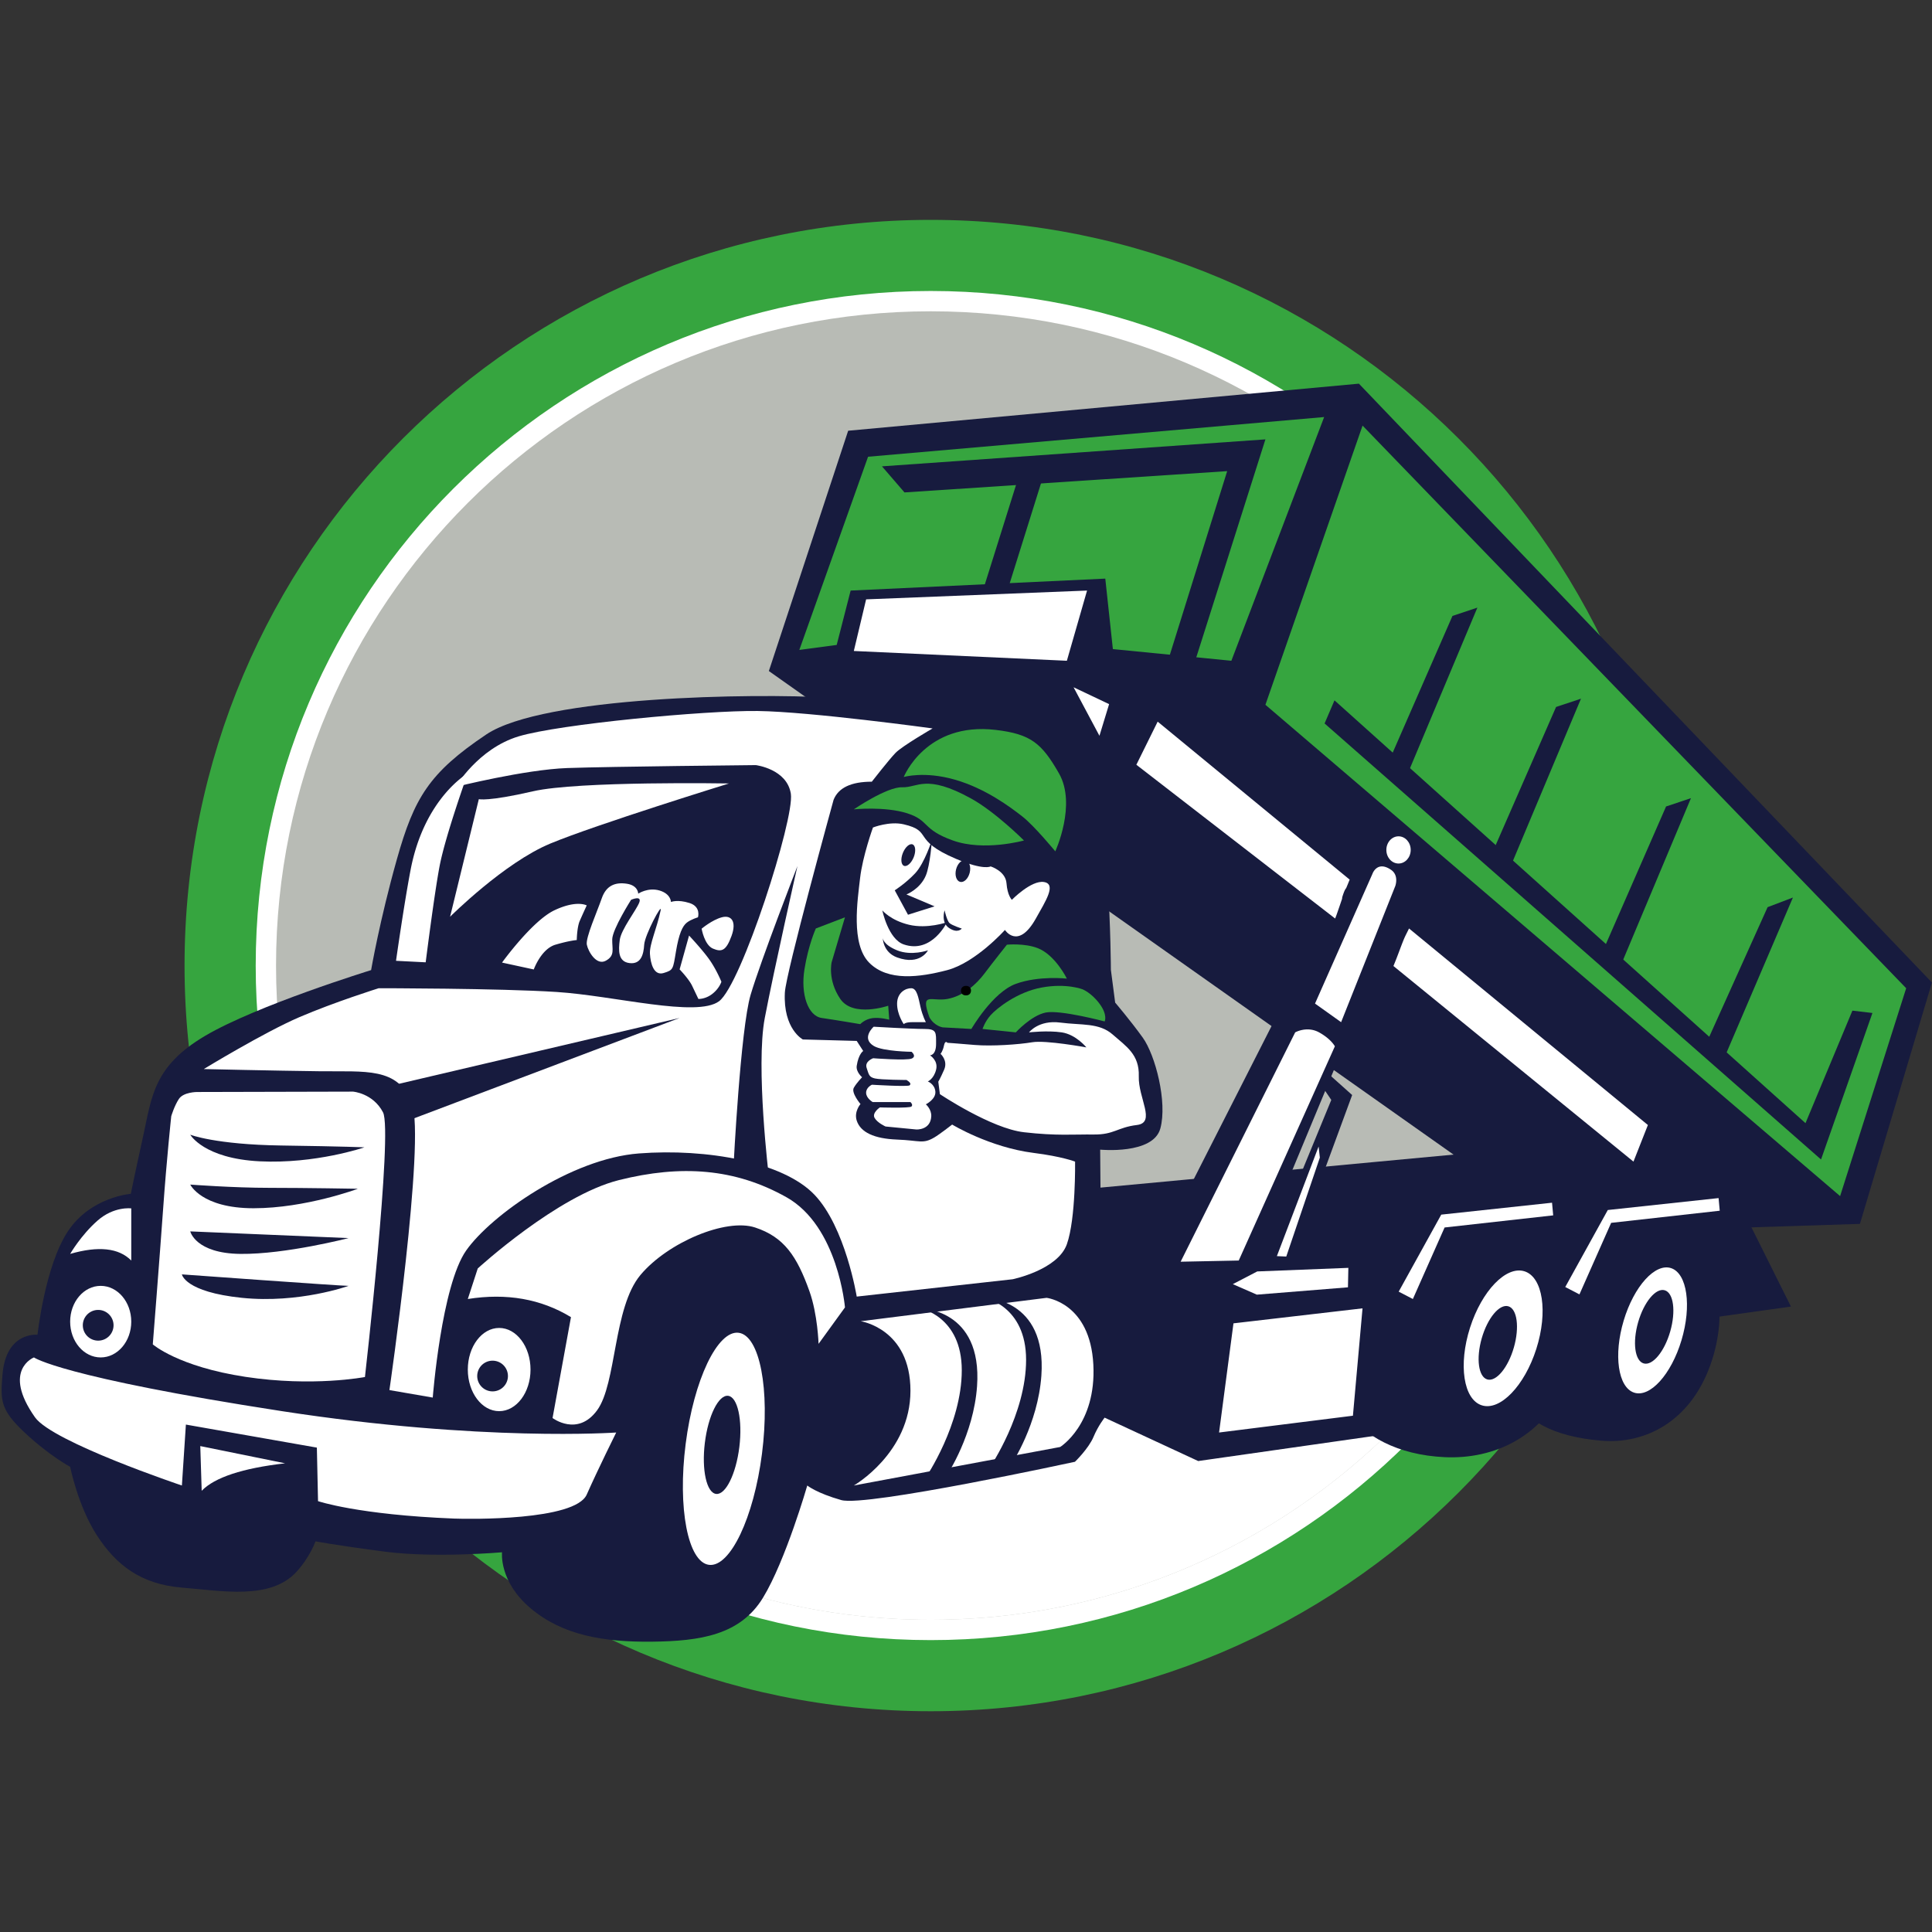
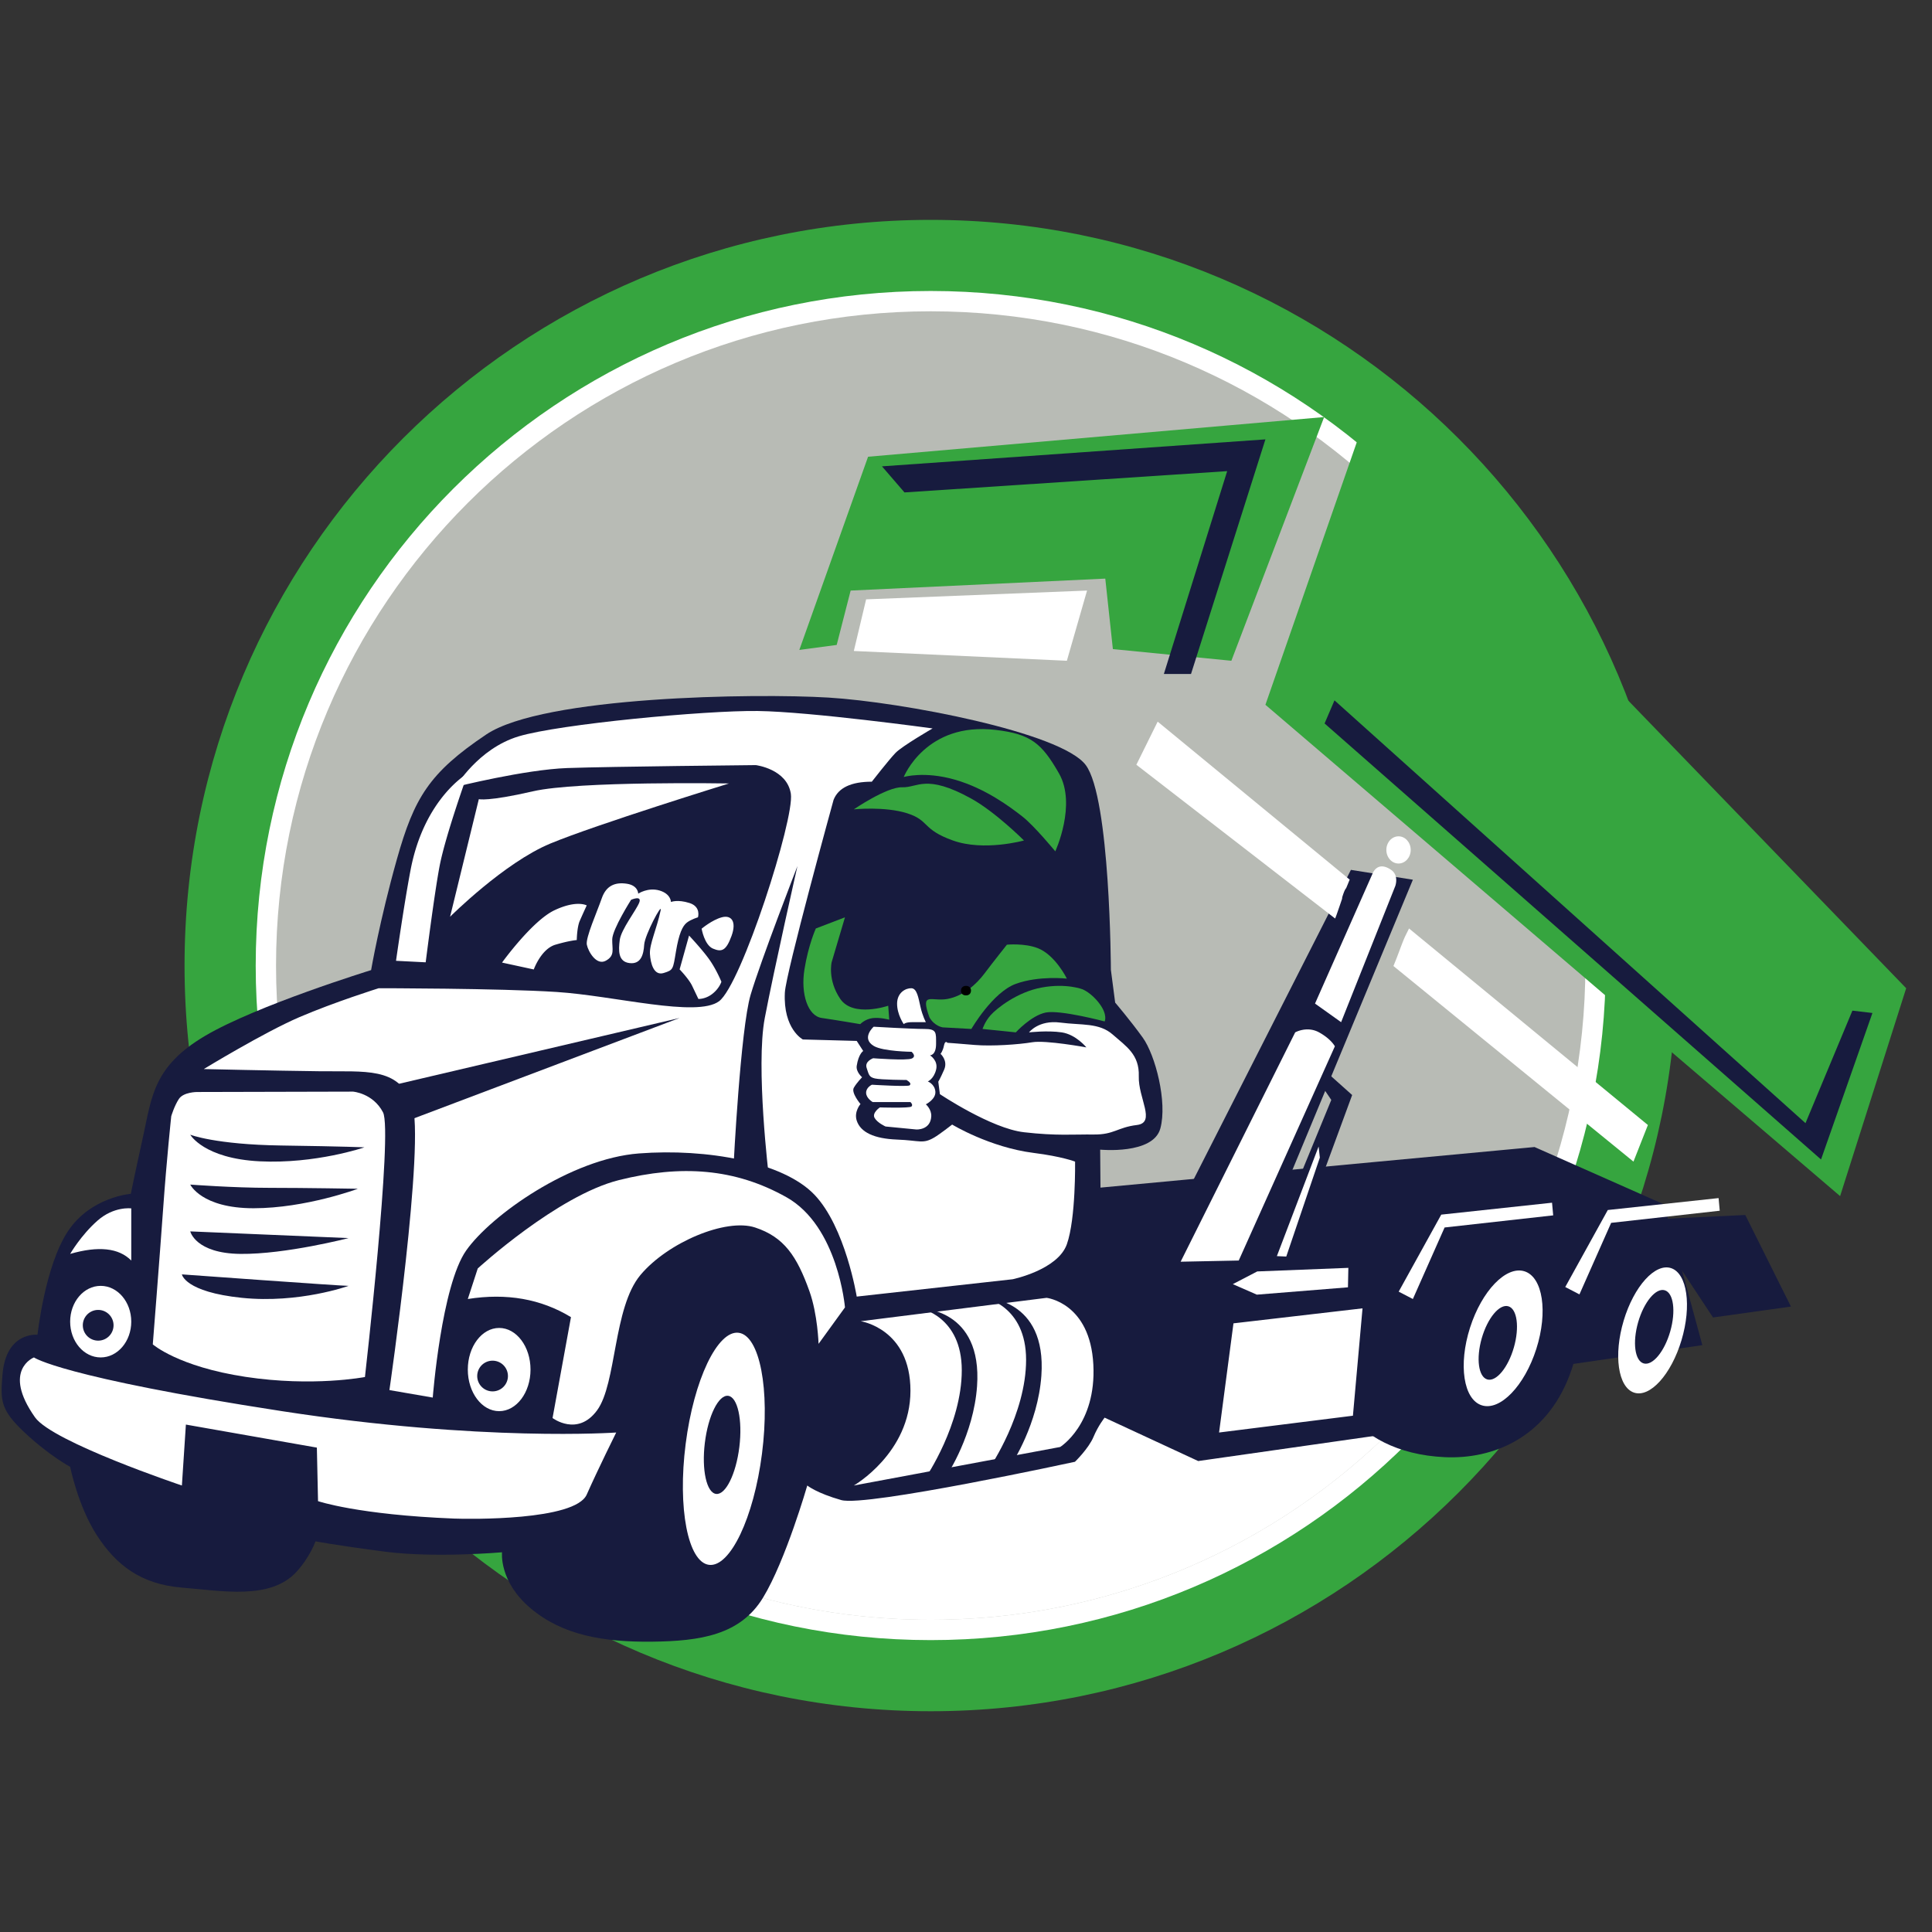
<svg xmlns="http://www.w3.org/2000/svg" width="500" height="500" preserveAspectRatio="xMidYMid meet" version="1.0" viewBox="0 0 375 375" zoomAndPan="magnify">
  <rect x="0" y="0" width="375" height="375" fill="#333333" stroke="none" />
  <defs>
    <clipPath id="3d750b71c2">
      <path d="M35.773 42.672h289.97v289.476H35.772Zm0 0" clip-rule="nonzero" />
    </clipPath>
    <clipPath id="9a790359fa">
-       <path d="M149.102 74.309h225.886v165.136H149.102Zm0 0" clip-rule="nonzero" />
-     </clipPath>
+       </clipPath>
  </defs>
  <g clip-path="url(#3d750b71c2)">
    <path fill="#36a53f" fill-opacity="1" fill-rule="nonzero" d="M180.652 42.676c79.985 0 144.828 64.797 144.828 144.734 0 79.938-64.843 144.738-144.828 144.738-79.992 0-144.832-64.8-144.832-144.738 0-79.937 64.84-144.734 144.832-144.734" />
  </g>
  <path fill="#fff" fill-opacity="1" fill-rule="nonzero" d="M49.633 187.41c0-72.312 58.656-130.93 131.02-130.93 72.359 0 131.015 58.618 131.015 130.93 0 72.313-58.656 130.934-131.016 130.934-72.363 0-131.02-58.621-131.02-130.934" />
  <path fill="#b8bbb5" fill-opacity="1" fill-rule="nonzero" d="M180.652 60.422c70.18 0 127.07 56.855 127.07 126.988 0 70.137-56.89 126.992-127.07 126.992-70.183 0-127.074-56.855-127.074-126.992 0-70.133 56.89-126.988 127.074-126.988" />
  <path fill="#fff" fill-opacity="1" fill-rule="nonzero" d="m73.031 254.965 225.36-19.707c-18.903 46.422-64.496 79.144-117.739 79.144-45.34 0-85.132-23.73-107.62-59.437" />
  <path fill="#b8bbb5" fill-opacity="1" fill-rule="evenodd" d="M289.672 242.582 98.68 280.832c9.488 8.848 16.312 11.57 25.254 14.461l165.738-52.711" />
  <path fill="#171b3e" fill-opacity="1" fill-rule="nonzero" d="M280.422 282.836c-18.45-.867-25.926-14.719-21.324-26.8 4.597-12.087 29.218-20.29 37.988-16.958 8.766 3.336 12.144 15.832 7.543 27.914-4.606 12.082-14.84 16.281-24.207 15.844" />
-   <path fill="#171b3e" fill-opacity="1" fill-rule="nonzero" d="M310.883 279.64c-19.387-1.59-20.945-13.206-16.934-24.425 4.012-11.219 23.817-19.293 31.457-16.195 7.64 3.093 10.586 14.699 6.578 25.914-4.011 11.218-12.882 15.382-21.101 14.707" />
  <path fill="#171b3e" fill-opacity="1" fill-rule="nonzero" d="m297.86 222.637-84.258 7.879-.059-7.371s10.293 1.015 11.68-4.114c1.394-5.125-.973-14.226-3.407-17.617-2.437-3.387-5.363-6.809-5.363-6.809l-.832-6.367s-.105-33.383-4.883-39.75c-4.773-6.36-35.75-12.234-49.953-13.09-14.203-.855-55.3-.28-66.398 7.16-11.102 7.45-13.989 12.31-17.336 24.165-3.344 11.851-5.02 21.574-5.02 21.574s-22.199 6.836-32.23 12.766c-10.035 5.925-10.34 11.851-12.012 19.449-1.676 7.597-2.398 11.207-2.398 11.207s-7.778.574-12.223 7.293c-4.445 6.715-5.89 20.062-5.89 20.062s-6.122-.672-6.794 7.754c-.394 4.934-.5 6.75 4.32 11.25 4.817 4.504 8.813 6.629 8.813 6.629s1.524 7.648 5.192 13.3c3.664 5.653 8.414 9.485 16.496 10.145 7.718.625 17.172 2.453 22.215-3.035 2.66-2.894 3.718-5.949 3.718-5.949s3.883.758 13.524 2.012c9.633 1.257 22.683.117 22.683.117s-.652 5.625 5.528 10.855c6.183 5.235 14.152 6.598 23.578 6.496 9.426-.105 17.152-1.316 21.55-8.539 4.399-7.222 8.59-21.773 8.59-21.773s1.782 1.465 6.598 2.828c4.82 1.36 45.36-7.434 45.36-7.434s2.66-2.585 3.593-4.816c.934-2.23 2.164-3.75 2.164-3.75l18.164 8.422 34.809-4.965.516-8.426 62.53-9.105-7.437-27.32-25.129-11.133" />
  <g clip-path="url(#9a790359fa)">
    <path fill="#171b3e" fill-opacity="1" fill-rule="nonzero" d="m315.441 239.012 45.57-1.457 13.977-46.848L263.762 74.469l-99.133 9.136-15.395 46.641L293.16 231.898l22.281 7.114" />
  </g>
  <path fill="#171b3e" fill-opacity="1" fill-rule="nonzero" d="m262.21 168.844-36.304 71.445 17.649 4.379 30.683-73.914-12.027-1.91" />
  <path fill="#36a53f" fill-opacity="1" fill-rule="nonzero" d="M204.832 165.246s4.188-9.082.707-15.148c-3.344-5.828-5.445-7.614-12.266-8.422-13.562-1.606-17.859 9.14-17.859 9.14s3.977-1.191 9.922.516c5.945 1.703 10.754 5.316 13.078 7.129 2.324 1.805 6.418 6.785 6.418 6.785" />
  <path fill="#36a53f" fill-opacity="1" fill-rule="nonzero" d="M198.75 163.137s-5.531-5.543-10.285-8.16c-8.754-4.82-10.336-2.067-13.336-2.168-2.992-.106-9.402 4.285-9.402 4.285s6.046-.617 10.386.773c4.344 1.395 2.793 3.102 8.84 5.27 6.047 2.168 13.797 0 13.797 0" />
-   <path fill="#fff" fill-opacity="1" fill-rule="nonzero" d="M192.285 168.168s-1.289.84-6.754-1.48c-8.672-3.684-4.363-5.34-10.117-6.688-2.766-.652-5.973.617-5.973.617s-2.015 5.578-2.5 9.832c-.48 4.25-1.84 12.801 1.793 16.434 3.633 3.633 9.75 2.816 15.078 1.43 5.547-1.442 11.247-7.81 11.247-7.81s2.539 3.954 6-2.218c1.914-3.414 4.043-6.687 1.574-7.086-2.465-.398-6.23 3.453-6.23 3.453s-.86-.808-1.04-3.203c-.175-2.39-3.078-3.281-3.078-3.281" />
  <path fill="#36a53f" fill-opacity="1" fill-rule="nonzero" d="M195.441 183.363s3.391-.328 5.965.664c3.418 1.313 5.672 5.922 5.672 5.922s-5.398-.62-9.91 1.016c-4.512 1.637-8.625 8.754-8.625 8.754l-5.574-.309s-1.59-.222-2.567-1.945c-1.84-5.121.399-2.996 3.496-3.57 3.098-.575 5.602-2.825 7.196-4.95 1.59-2.12 4.347-5.582 4.347-5.582" />
  <path fill="#36a53f" fill-opacity="1" fill-rule="nonzero" d="M210.129 192.027s-3.125-1.238-7.934-.351c-4.804.883-8.742 4.066-9.894 5.347-1.149 1.282-1.59 2.696-1.59 2.696l6.457.664s2.98-3.27 5.793-3.848c2.816-.574 11.457 1.727 11.457 1.727s.621-1.239-.973-3.403c-1.593-2.168-3.316-2.832-3.316-2.832" />
  <path fill="#fff" fill-opacity="1" fill-rule="nonzero" d="M199.734 200.383s1.852-2.446 6.043-1.903c4.192.547 7.555 0 10.196 2.32 2.636 2.317 5.199 3.872 5.066 8.098-.137 4.23 3.406 9.012-.371 9.465-3.773.453-4.418 1.89-8.375 1.844-3.957-.047-7.172.29-13.543-.441-6.367-.727-16.316-7.391-16.316-7.391l-.313-2.414s.352-.55 1.137-2.336c.781-1.79-.7-3.074-.7-3.074s.446-.5.669-1.617c.226-1.118.671-.528.671-.528s2.051.14 5.32.422c3.27.277 8.512-.082 11.137-.527 2.63-.446 10.512.996 10.512.996s-2.02-2.504-4.785-2.914c-2.766-.41-6.348 0-6.348 0M179.71 214.348s1.962-.977 1.845-2.465c-.121-1.485-1.47-1.973-1.47-1.973s1.142-.453 1.606-2.262c.47-1.808-1.18-2.812-1.18-2.812s1.18.031 1.18-2.211.149-2.906-2.308-2.906c-2.453 0-9.805-.434-9.805-.434s-2.508 2.23.035 3.742c1.793 1.063 7.317 1.125 7.317 1.125s1.03.84.066 1.297c-.96.461-7.52-.047-7.52-.047s-1.699.598-1.261 1.883c.433 1.281.433 1.766 1.605 2.04 1.168.277 6.145.296 6.145.296.613.399.945.73.594 1.04-.352.312-7.32-.118-7.32-.118s-1.145.508-1.126 1.578c.02 1.07 1.282 1.79 1.282 1.79h7.32s.562.484.21.855c-.347.367-6.144.18-6.144.18s-1.57 1.058-1.027 2.03c.543.973 2.133 1.676 2.133 1.676l5.965.578s2.761.18 2.906-2.554c.074-1.363-1.047-2.328-1.047-2.328M179.71 198.402s-.644-1.175-1.046-2.964c-.406-1.797-.68-3.586-1.762-3.622-1.086-.035-2.742.813-2.777 2.942-.031 2.133 1.29 4.027 1.29 4.027s.269-.383 1.624-.383h2.672" />
  <path fill="#fff" fill-opacity="1" fill-rule="nonzero" d="M208.672 225.469s-2.512-.992-8.04-1.688c-8.542-1.078-15.82-5.504-15.82-5.504s-2.406 1.883-3.472 2.508c-2.25 1.317-2.75.578-7.215.406-4.465-.171-7.098-1.414-7.836-3.683-.562-1.735.73-3.215.73-3.215s-1.859-2.195-1.292-3.164c.562-.973 1.605-2.04 1.605-2.04s-1.223-1.026-1.043-2.218c.356-2.32 1.258-2.875 1.258-2.875l-1.258-1.953-10.457-.281s-3.844-2-3.492-9.102c.187-3.789 9.457-37.41 9.457-37.41.93-2.348 3.406-3.523 7.422-3.523 0 0 3.312-4.25 4.597-5.586 1.29-1.34 7.2-4.754 7.2-4.754s-23.735-3.254-33.953-3.383c-10.22-.125-38.524 2.55-46.403 4.926-7.875 2.379-12.226 9.804-12.226 9.804s13.433-3.363 21.664-3.656c8.656-.3 36.597-.57 36.597-.57s6.07.738 6.809 5.574c.738 4.84-9.598 37.066-13.945 40.266-4.352 3.195-20.27-1.078-31.512-1.805-11.242-.727-34.547-.727-34.547-.727s-8.555 2.676-15.41 5.621c-6.86 2.946-18.535 10.067-18.535 10.067s13.605.32 22.5.426c8.89.11 15.215-.856 17.89 6.21 2.68 7.067-4.36 55.676-4.36 55.676l8.411 1.454s1.68-21.73 6.5-28.567c4.82-6.832 20.29-17.812 33.52-18.82 13.226-1.012 27.988 1.676 34.039 7.984 6.054 6.305 8.234 19.801 8.234 19.801l30.258-3.363s8.766-1.809 10.531-6.801c1.762-4.992 1.594-16.035 1.594-16.035" />
  <path fill="#fff" fill-opacity="1" fill-rule="nonzero" d="M164.008 253.77s-1.317-15.735-11.344-21.38c-10.027-5.644-20.516-6.335-32.504-3.34-11.988 2.993-27.43 17.16-27.43 17.16l-1.93 5.927c7.532-1.192 14.208-.02 20.024 3.52l-3.574 19.581s4.844 3.684 8.648-1.5c3.801-5.18 3.11-19.925 8.41-26.258 5.305-6.335 16.598-11.078 22.247-9.226 5.644 1.851 8.136 5.582 10.562 12.387 1.594 4.472 1.766 10.199 1.766 10.199l5.125-7.07M25.477 234.547s-3.356-.45-6.563 2.387c-3.21 2.832-5.297 6.449-5.297 6.449 5.492-1.586 9.445-1.16 11.86 1.285v-10.121M38.234 211.957l30.29-.074s3.878.297 5.82 4.023c1.937 3.73-3.508 51.371-3.508 51.371s-10.09 1.957-23.18-.03c-13.093-1.985-18-6.306-18-6.306S31 243.965 31.672 234.52c.668-9.442 1.566-17.864 1.566-17.864s.594-2.011 1.489-3.36c.898-1.339 3.507-1.339 3.507-1.339" />
  <path fill="#fff" fill-opacity="1" fill-rule="nonzero" d="M119.605 278.05s-25.976 1.848-64.863-4.144c-43.02-6.629-48.152-10.43-48.152-10.43s-6.274 2.442.203 11.622c3.402 4.82 28.512 13.238 28.512 13.238l.777-11.828 25.422 4.472.226 10.391s7.735 2.645 26.442 3.383c2.871.113 23.45.426 25.71-4.656 2.259-5.082 5.723-12.047 5.723-12.047M96.887 273.906c-3.364 0-6.086-3.617-6.086-8.074 0-4.46 2.722-8.078 6.086-8.078 3.363 0 6.086 3.617 6.086 8.078 0 4.457-2.723 8.074-6.086 8.074M19.547 263.477c-3.277 0-5.93-3.11-5.93-6.946s2.653-6.945 5.93-6.945c3.273 0 5.93 3.11 5.93 6.945 0 3.836-2.657 6.946-5.93 6.946M203.14 251.91l-36.074 4.54s9.653 1.429 9.653 13.5c0 12.07-10.992 18.386-10.992 18.386l40.05-7.477s7.036-4.351 6.442-15.976c-.617-12.035-9.078-12.973-9.078-12.973M264.465 253.95l-25.05 2.91-2.794 21.19 25.98-3.26 1.864-20.84" />
  <path fill="#36a53f" fill-opacity="1" fill-rule="nonzero" d="m264.473 82.61-18.856 54.19 111.547 95.364 12.824-40.348L264.473 82.61M168.492 88.652l-13.344 37.5 7.254-.968 2.707-10.555 49.426-2.32 1.473 13.68 23 2.265 18.008-47.305-88.524 7.703" />
  <path fill="#fff" fill-opacity="1" fill-rule="nonzero" d="M137.617 303.734c-4.094-.52-6.12-11.03-4.531-23.468 1.586-12.438 6.191-22.098 10.285-21.575 4.094.52 6.121 11.028 4.531 23.465-1.586 12.438-6.195 22.102-10.285 21.578" />
  <path fill="#171b3e" fill-opacity="1" fill-rule="nonzero" d="M175.46 168.055c-.577-.23-.675-1.352-.214-2.5.465-1.149 1.309-1.89 1.887-1.657.578.23.676 1.352.215 2.5-.465 1.145-1.309 1.891-1.887 1.657M186.363 171.172c-.73-.184-1.082-1.274-.789-2.43.293-1.156 1.121-1.945 1.848-1.762.73.184 1.082 1.27.793 2.43-.297 1.156-1.121 1.945-1.852 1.762M180.902 163.004s-1.441 4.55-3.265 6.496c-1.825 1.95-3.969 3.309-3.969 3.309l2.574 4.742 5.156-1.63-5.46-2.308s2.671-1.035 3.773-3.691c.828-1.988 1.191-6.918 1.191-6.918M183.809 179.004s-3.793 1.344-7.371.492c-3.579-.851-5.18-2.789-5.18-2.789s1.137 5.566 4.156 6.606c5.45 1.87 8.395-4.31 8.395-4.31" />
  <path fill="#171b3e" fill-opacity="1" fill-rule="nonzero" d="M183.34 176.684s.453 2.046.972 2.496c.516.453 2.368 1.054 2.368 1.054s-.754 1.016-2.434-.086c-1.68-1.097-.906-3.464-.906-3.464" />
  <path fill="#36a53f" fill-opacity="1" fill-rule="nonzero" d="m164.008 178.05-5.653 2.165s-1.453 3.183-2.214 7.957c-.762 4.773.675 9.031 3.351 9.414 2.684.383 7.48 1.2 7.48 1.2s.919-.981 2.376-1.169c1.453-.191 3.254.305 3.254.305l-.2-2.711s-6.808 2.344-9.3-1.316c-2.493-3.66-1.684-7.11-1.684-7.11l2.59-8.734" />
  <path fill="#fff" fill-opacity="1" fill-rule="nonzero" d="M135.473 178.05s.656-2.05-1.653-2.78c-2.312-.735-3.586-.196-3.586-.196s0-1.574-2.23-2.23c-2.238-.656-4.125.617-4.125.617s0-1.59-2.195-1.926c-2.196-.336-4.008.278-4.891 2.848-.887 2.574-3.16 7.644-2.89 8.98.269 1.34 1.87 4.11 3.69 3.11 1.817-1 1.204-2.196 1.239-4.157.04-1.964 3.66-7.664 3.66-7.664s2.16-.953 1.582.54c-.582 1.492-3.508 5.199-3.777 7.238-.27 2.039-.348 4.234 1.89 4.504 2.231.27 2.735-1.672 2.848-3.57.117-1.895 3.54-8.302 3.2-6.68-.774 3.668-2.2 6.593-2.083 8.476.118 1.89.774 4.278 2.66 3.7 1.887-.579 1.81-.696 2.387-4.157.578-3.465 1.27-4.969 2.117-5.625.848-.652 2.157-1.027 2.157-1.027M136.184 180.258s.535 3.168 2.203 3.867c1.668.7 2.535.465 3.605-2.469 1.016-2.8-.035-4.113-1.902-3.605-1.871.504-3.906 2.207-3.906 2.207" />
  <path fill="#fff" fill-opacity="1" fill-rule="nonzero" d="M140.023 190.559s-.902-2.23-2.238-4.168c-1.336-1.934-4.039-4.801-4.039-4.801l-1.832 6.566s1.8 1.864 2.434 3.2l1.21 2.539s1.36.078 2.727-1c1.367-1.079 1.738-2.336 1.738-2.336M113.883 175.742s-1.934-1.113-6.27.942c-4.332 2.054-10.168 10.152-10.168 10.152l6.16 1.336s1.418-3.988 4.211-4.809c2.797-.82 4.133-.898 4.133-.898s.04-2.457.567-3.688a146.45 146.45 0 0 1 1.367-3.035M90.8 150.098s-8.429 4.761-11.105 18.746c-1.265 6.617-2.828 17.648-2.828 17.648l5.758.293s1.664-13.234 2.703-18.687c1.145-5.989 5.473-18 5.473-18" />
  <path fill="#171b3e" fill-opacity="1" fill-rule="nonzero" d="M70.73 222.7s-3.433-.18-16.18-.36c-12.737-.184-17.62-2.094-17.62-2.094s2.62 4.621 13.465 5.164c10.847.543 20.335-2.71 20.335-2.71M69.465 230.738s-10.121-.18-17.172-.18c-7.047 0-15.363-.632-15.363-.632s2.172 4.594 12.289 4.594c10.125 0 20.246-3.782 20.246-3.782M67.656 240.313l-30.726-1.301s.996 4.281 9.761 4.37c8.766.09 20.965-3.07 20.965-3.07M67.656 249.586c-1.625 0-32.351-2.23-32.351-2.23s.543 3.414 11.656 4.554c11.117 1.137 20.695-2.324 20.695-2.324M74.762 210.992l57.152-13.406L79.2 217.508ZM154.785 168.098s-7.125 18.363-9.09 24.992c-1.965 6.629-3.308 33.086-3.308 33.086l6.847 2.207s-2.586-21.38-.789-30.797c1.797-9.414 6.34-29.488 6.34-29.488M178.61 253.95s8.07 1.491 8.07 12.023c0 10.535-6.97 20.773-6.97 20.773l4.188-.598s5.079-7.636 5.747-17.093c1.066-15.106-11.036-15.106-11.036-15.106M191.094 251.91s8.07 1.492 8.07 12.028c0 10.53-6.969 20.769-6.969 20.769l4.188-.598s5.078-7.636 5.746-17.093c1.066-15.106-11.035-15.106-11.035-15.106" />
  <path fill="#fff" fill-opacity="1" fill-rule="nonzero" d="m251.395 200.383-22.235 44.515 11.278-.23 18.66-41.578s-.723-1.414-3.067-2.707c-2.347-1.293-4.636 0-4.636 0M266.383 169.629l-11.14 25.164 5.066 3.61 10.511-26.419s.77-2.058-.804-3.14c-2.739-1.89-3.633.785-3.633.785M274.238 252.137l6.157-13.883 21.078-2.352-.223-2.457-21.504 2.313-8.262 14.949 2.754 1.43M273.492 180.215l46.363 38.148-2.8 7.106-46.59-37.965c.09-.215.176-.43.262-.645.257-.625.445-1.117.863-2.226v-.004c.441-1.176.64-1.695.902-2.328.156-.375.305-.692.664-1.403.008-.015.008-.015.012-.027.258-.516.152-.297.324-.656M224.703 140.07l37.27 30.664-.075.176c-.359.887-.16.395-.601 1.465-.078.094-.043.047-.106.137-.09.136-.09.136-.128.207a5.945 5.945 0 0 0-.254.594 9.54 9.54 0 0 0-.2.578 1.757 1.757 0 0 0-.113.558v.008c-.324.961-.652 1.918-.988 2.871-.11.324-.235.637-.356.957l-38.586-29.847 4.137-8.368" />
  <path fill="#171b3e" fill-opacity="1" fill-rule="nonzero" d="m363.438 196.621-9.977 28.434-96.36-84.63 1.922-4.488 91.422 82.067 9.106-21.84 3.887.457" />
  <path fill="#fff" fill-opacity="1" fill-rule="nonzero" d="M287.617 272.773c-3.558-1.132-4.582-7.875-2.289-15.058 2.29-7.18 7.027-12.086 10.582-10.953 3.555 1.129 4.578 7.87 2.29 15.054-2.29 7.184-7.028 12.09-10.583 10.957M317.152 270.3c-3.097-1.05-3.992-7.308-1.996-13.976 1.996-6.668 6.13-11.226 9.227-10.172 3.097 1.051 3.992 7.309 1.996 13.977s-6.125 11.223-9.227 10.172M210.996 114.629l-42.883 1.707-2.386 10.02 41.351 1.898 3.918-13.625" />
  <path fill="#171b3e" fill-opacity="1" fill-rule="nonzero" d="M180.117 184.457s-3.18 1.14-5.992 0c-2.809-1.144-2.777-2.41-2.777-2.41s-.012 2.77 2.777 3.789c4.484 1.64 5.992-1.379 5.992-1.379M171.191 90.516l74.426-5.235-14.441 45.535h-5.27l12.29-39.37-62.637 4.132-4.368-5.062M136.813 280.04c.644-5.259 2.667-9.337 4.519-9.114 1.848.23 2.82 4.676 2.176 9.933-.649 5.258-2.668 9.34-4.516 9.11-1.851-.227-2.824-4.672-2.18-9.93M287.605 259.754c1.125-3.922 3.434-6.7 5.157-6.207 1.718.492 2.203 4.074 1.078 7.996-1.125 3.922-3.434 6.703-5.156 6.207-1.72-.492-2.204-4.07-1.079-7.996M317.96 256.645c1.126-3.922 3.435-6.704 5.153-6.207 1.723.488 2.203 4.07 1.078 7.992-1.125 3.922-3.433 6.703-5.152 6.21-1.723-.495-2.203-4.074-1.078-7.995" />
  <path fill="#fff" fill-opacity="1" fill-rule="evenodd" d="M141.5 152.07s-29.27-.507-38.066 1.524c-8.801 2.027-10.493 1.52-10.493 1.52L87.36 177.94s10.489-10.484 19.457-14.207c8.965-3.718 34.684-11.664 34.684-11.664" />
  <path fill="#171b3e" fill-opacity="1" fill-rule="evenodd" d="m338.758 235.828 8.86 17.777-15.122 2.114-12.566-19 18.828-.89" />
  <path fill="#171b3e" fill-opacity="1" fill-rule="nonzero" d="M16.074 257.238a2.982 2.982 0 0 1 5.965 0 2.98 2.98 0 0 1-2.984 2.98 2.98 2.98 0 0 1-2.98-2.98M92.629 267.086a2.977 2.977 0 0 1 2.98-2.977 2.977 2.977 0 0 1 2.98 2.977 2.98 2.98 0 1 1-5.96 0" />
-   <path fill="#fff" fill-opacity="1" fill-rule="evenodd" d="m38.875 280.684.273 8.675c2.528-2.601 7.922-4.379 16.188-5.332l-16.461-3.343M208.379 133.398l5.023 9.418 1.875-6.144Zm0 0" />
  <path fill="#fff" fill-opacity="1" fill-rule="nonzero" d="M269.09 164.969c0-1.457 1.058-2.64 2.363-2.64s2.363 1.183 2.363 2.64-1.058 2.64-2.363 2.64-2.363-1.183-2.363-2.64" />
  <path fill="#171b3e" fill-opacity="1" fill-rule="evenodd" d="m257.926 208.496 4.527 4.047-10.562 28.73-5 .239 11.511-28.016-1.664-2.46 1.188-2.54" />
  <path fill="#fff" fill-opacity="1" fill-rule="evenodd" d="m239.29 249.25 4.663 2.04 17.684-1.423.078-3.777-17.684.695-4.742 2.465M255.941 222.54l-8.101 21.273 1.824.082 6.516-19.208-.239-2.148" />
  <path fill="#fff" fill-opacity="1" fill-rule="nonzero" d="m306.57 251.238 6.153-13.883L333.8 235l-.223-2.453-21.504 2.316-8.258 14.946 2.754 1.43" />
-   <path fill="#171b3e" fill-opacity="1" fill-rule="evenodd" d="m281.922 119.55-12.57 28.759 3.093 3.738 14.313-34.11-4.836 1.614M302.031 137.223l-12.57 28.761 3.094 3.735 14.312-34.106-4.836 1.61M323.383 156.535l-12.574 28.762 3.093 3.734 14.309-34.105-4.828 1.61M343.09 176.082 331.3 202.27l3.095 3.738 13.609-31.797-4.914 1.871M197.91 91.91l-7.156 22.8 4.832-.233 6.922-22.102-4.598-.465" />
  <g fill="#000" fill-opacity="1">
    <g transform="translate(185.39 193.125)">
      <g>
        <path d="M2.11.078c-.305 0-.544-.082-.72-.25-.167-.164-.25-.39-.25-.672 0-.27.083-.488.25-.656.176-.176.415-.266.72-.266.3 0 .535.086.703.25a.868.868 0 0 1 .265.657c0 .28-.09.511-.265.687-.18.168-.415.25-.704.25Zm0 0" />
      </g>
    </g>
  </g>
</svg>